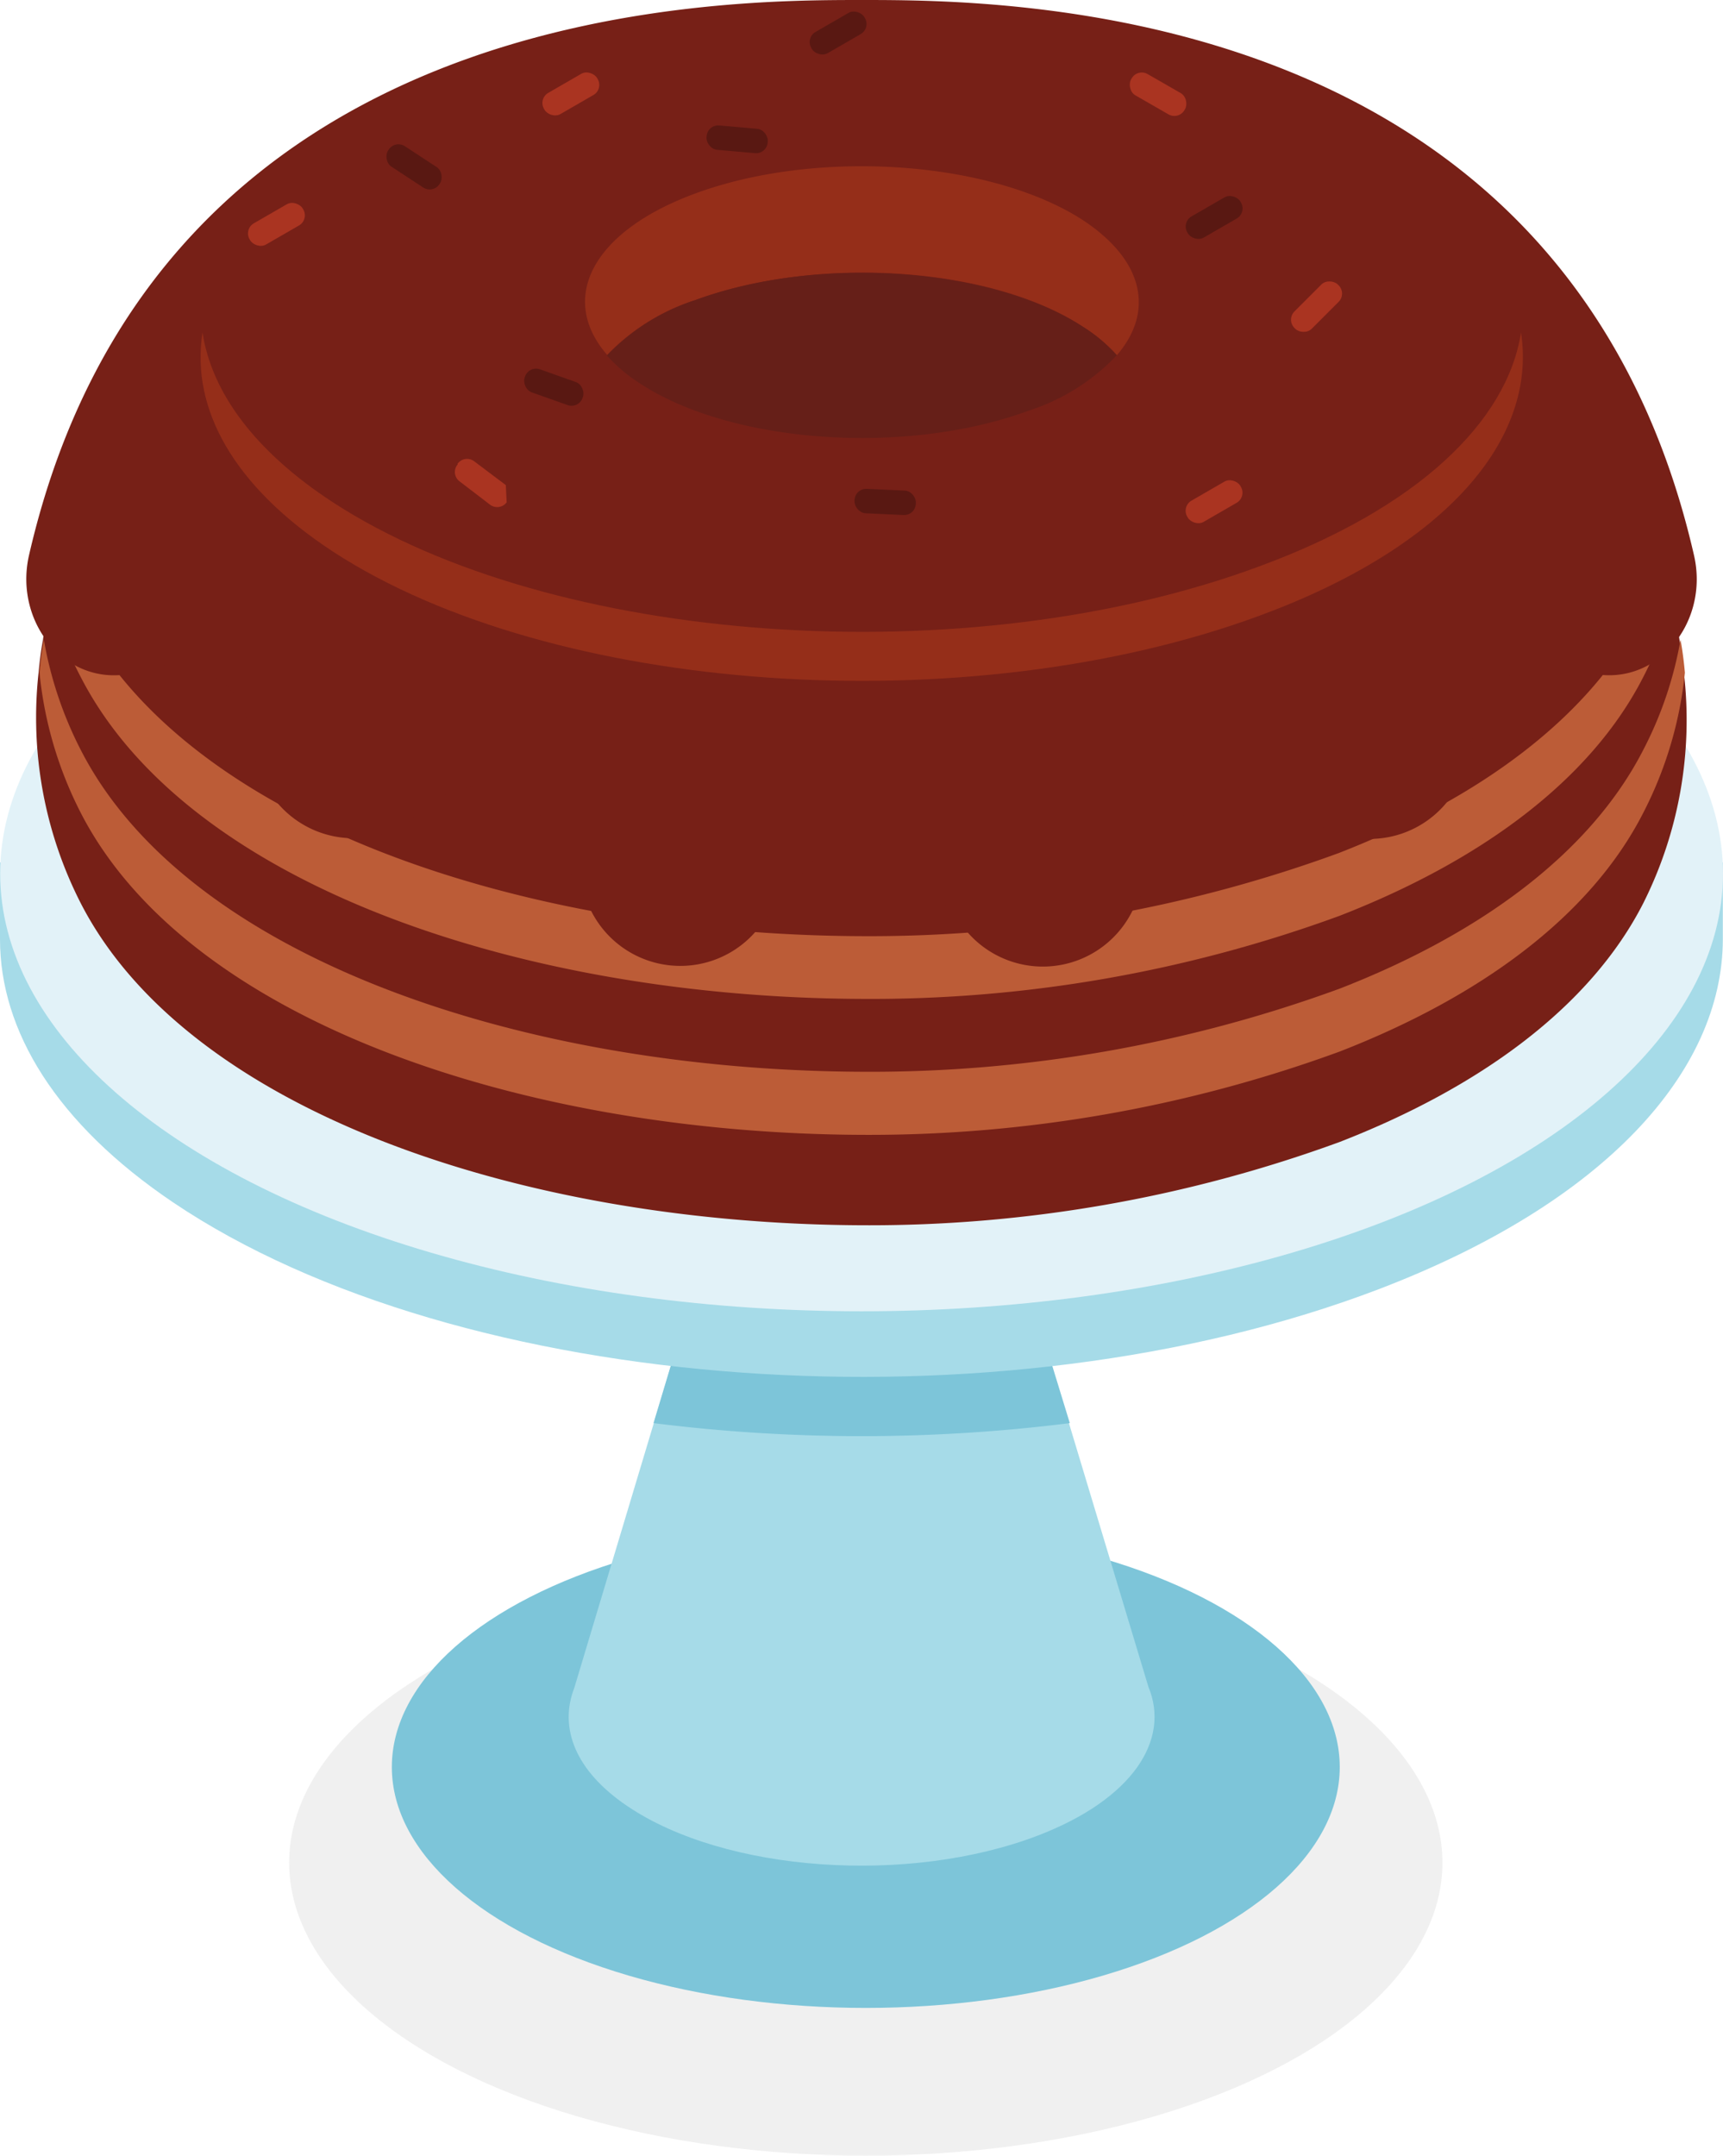
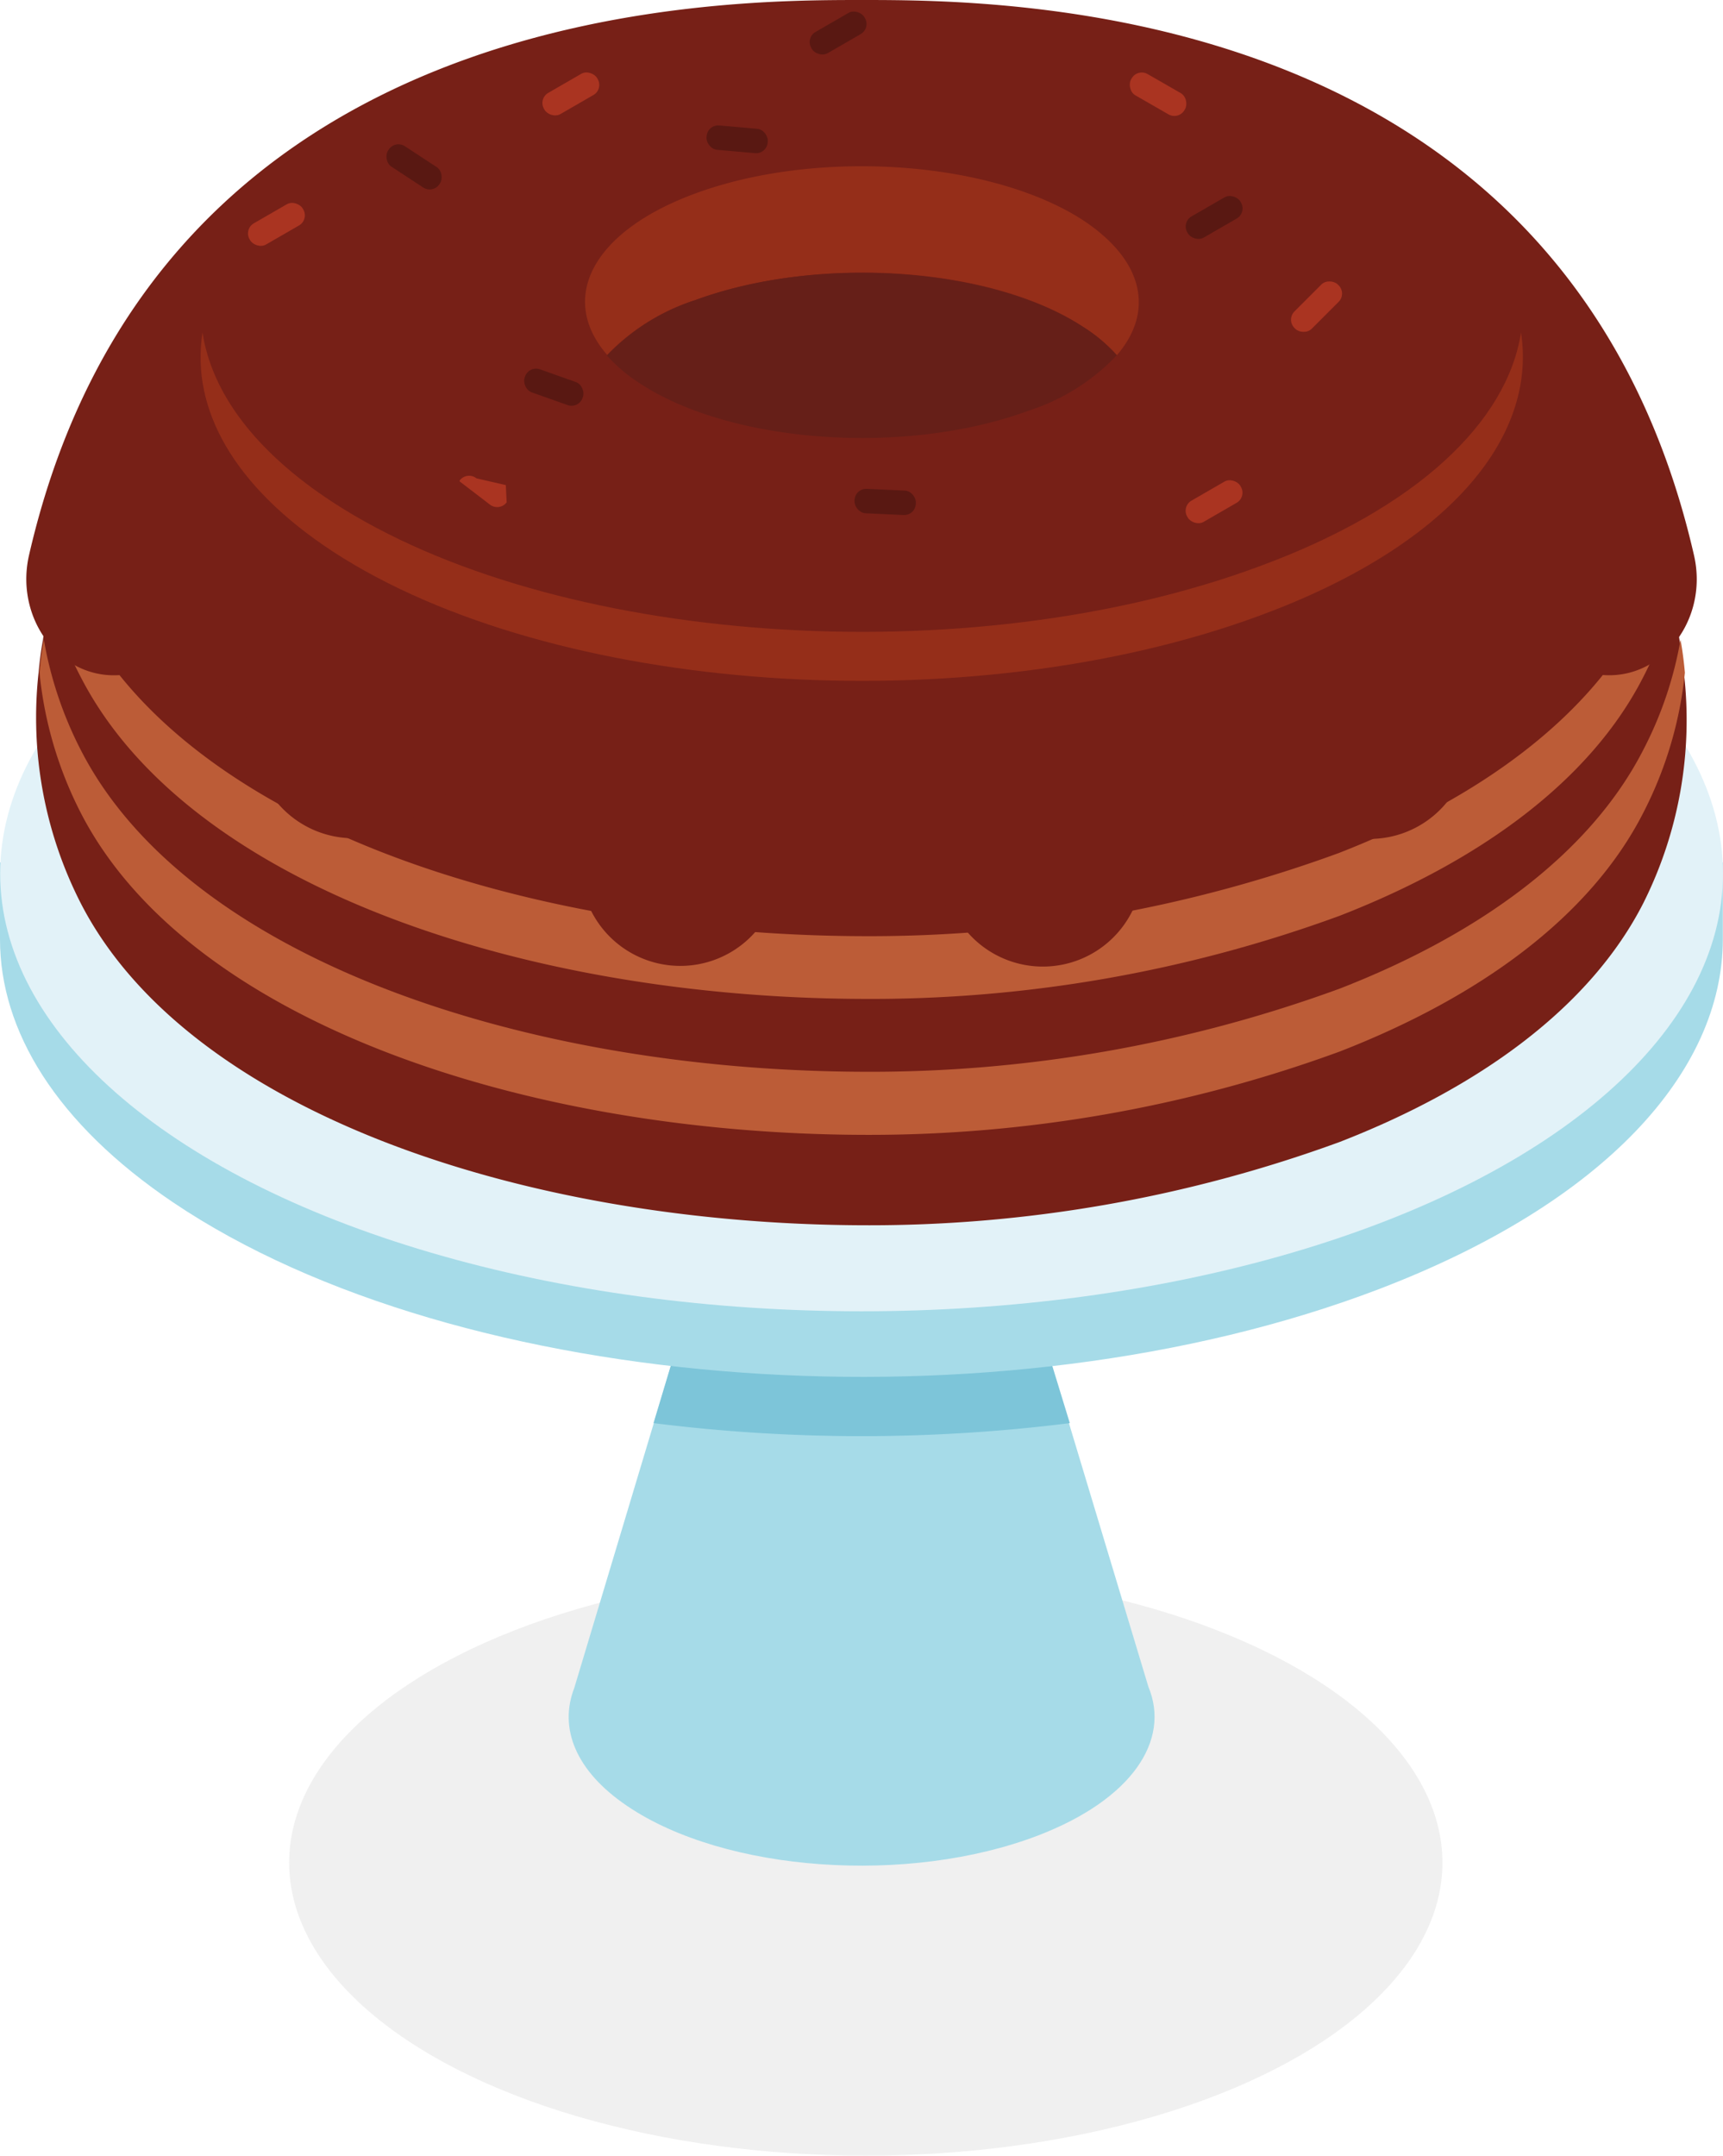
<svg xmlns="http://www.w3.org/2000/svg" viewBox="0 0 102.19 127.81">
  <defs>
    <style>.cls-1{isolation:isolate;}.cls-2{opacity:0.06;mix-blend-mode:multiply;}.cls-3{fill:#7dc5d9;}.cls-4{fill:#a6dbe8;}.cls-5{fill:#e2f2f8;}.cls-6{fill:#772017;}.cls-7{fill:#bc5c37;}.cls-8{fill:#952e19;}.cls-9{fill:#661f18;}.cls-10{fill:#aa3421;}.cls-11{fill:#591812;}</style>
  </defs>
  <title>pecancake2-01</title>
  <g class="cls-1">
    <g id="Layer_1" data-name="Layer 1">
      <ellipse class="cls-2" cx="51.35" cy="110.43" rx="34.2" ry="17.37" />
-       <ellipse class="cls-3" cx="51.35" cy="104.76" rx="28.11" ry="14.28" />
      <path class="cls-4" d="M61.56,108.82C53.88,111.76,43,111,37.2,107.07c-3.08-2.08-4.06-4.63-3.14-7h0l4.72-15.71L41.58,75h19l2.83,9.41L68.11,100C69.44,103.19,67.12,106.69,61.56,108.82Z" />
      <path class="cls-3" d="M63.45,84.37a99,99,0,0,1-24.69,0L41.58,75h19Z" />
      <path class="cls-4" d="M102.18,51.13h-.8c-1.35-3.89-4.47-7.68-9.46-11.05-17-11.46-49-13.76-71.54-5.14C9.63,39,3,44.89.81,51.13H0v4.55c0,5.43,3.33,10.92,10.26,15.6,17,11.45,49,13.75,71.54,5.14,13.34-5.1,20.37-12.87,20.38-20.74Z" />
      <ellipse class="cls-5" cx="51.1" cy="51.79" rx="51.09" ry="25.95" />
      <path class="cls-6" d="M97.46,53.55c-3.15,6.17-9.72,10.93-18,14.15a81.22,81.22,0,0,1-28.32,4.94h0c-20.1-.08-40-6.73-46.35-19.09A24.21,24.21,0,0,1,2.29,39.86c.06-.66.14-1.3.26-1.93h0c.05-.42.13-.84.22-1.25s.14-.7.23-1.05c.16-.68.34-1.34.54-2a55.32,55.32,0,0,1,9.89-18c.71-.87,1.24-1.47,1.5-1.74l7.71,7.3.75,4.22a78.62,78.62,0,0,1,13.26-3.14,98,98,0,0,1,14.44-1.07h0a88.75,88.75,0,0,1,27.68,4.21l.76-4.22,7.69-7.29h0c1.18,1.27,8.33,9.48,11.39,19.75.21.67.39,1.35.56,2,.06.31.13.61.19.91.1.46.18.92.25,1.38h0c.12.64.2,1.28.26,1.94h0A24.2,24.2,0,0,1,97.46,53.55Z" />
      <path class="cls-7" d="M99.93,39.88h0a23.22,23.22,0,0,1-2.47,8.31c-3.15,6.17-9.72,10.93-18,14.15a81.22,81.22,0,0,1-28.32,4.94h0c-20.1-.08-40-6.73-46.35-19.09a23.18,23.18,0,0,1-2.45-8.34c.06-.66.14-1.3.26-1.93a22.72,22.72,0,0,0,2.19,6.54c6.32,12.35,26.25,19,46.35,19.08h0a81,81,0,0,0,28.32-4.93c8.28-3.22,14.85-8,18-14.15a22.42,22.42,0,0,0,2.21-6.53C99.79,38.58,99.87,39.22,99.93,39.88Z" />
      <path class="cls-7" d="M99.23,35.64a23.86,23.86,0,0,1-1.77,4.5c-3.15,6.17-9.72,10.93-18,14.15a80.76,80.76,0,0,1-28.32,4.93h0c-20.1-.07-40-6.72-46.35-19.08A22.61,22.61,0,0,1,3,35.62c.16-.68.34-1.34.54-2a20.51,20.51,0,0,0,1.2,2.8c6.32,12.35,26.25,19,46.35,19.08h0a81,81,0,0,0,28.32-4.93c8.28-3.23,14.85-8,18-14.15a20.59,20.59,0,0,0,1.21-2.8C98.88,34.28,99.06,35,99.23,35.64Z" />
      <path class="cls-6" d="M100.47,32.92C92.92,0,59.64,0,51.11,0l0,.08V0C42.55,0,9.28,0,1.72,32.92c-.93,4.08,2.33,8,6.37,6.94.2-.06.41-.12.62-.2a4.59,4.59,0,0,1,1.58-.29,4.51,4.51,0,0,1,4.39,3.49l.53,2.26a5.91,5.91,0,0,0,9.45,3.28l1-.77a4.51,4.51,0,0,1,6.82,1.45l2.62,5a5.92,5.92,0,0,0,9.89.94l2.69-3.39A4.48,4.48,0,0,1,51.08,50V49.9l0,.06a4.46,4.46,0,0,1,3.44,1.71l2.69,3.39a5.92,5.92,0,0,0,9.89-.94l2.62-5a4.51,4.51,0,0,1,6.82-1.45l1,.77A5.91,5.91,0,0,0,87,45.12l.53-2.26a4.51,4.51,0,0,1,4.39-3.49,4.59,4.59,0,0,1,1.58.29c.21.08.42.14.62.2C98.14,40.91,101.41,37,100.47,32.92Z" />
      <path class="cls-8" d="M74.68,33.58C57.37,40,32.79,38.26,19.76,29.79c-4.68-3.05-7.21-6.55-7.75-10.08-.7,4.48,1.79,9.1,7.75,13,13,8.47,37.61,10.17,54.92,3.8,11.1-4.08,16.5-10.49,15.53-16.8C89.39,25,84.07,30.13,74.68,33.58Z" />
      <path class="cls-8" d="M41.24,17.79c7.26-2.67,17.56-2,23,1.59a9.35,9.35,0,0,1,2,1.68c2.2-2.55,1.66-5.58-2-8-5.45-3.54-15.75-4.26-23-1.59-6.17,2.27-8.12,6.25-5.23,9.57A12.57,12.57,0,0,1,41.24,17.79Z" />
      <path class="cls-9" d="M38,22.76c5.45,3.55,15.75,4.26,23,1.59a12.48,12.48,0,0,0,5.24-3.29,9.35,9.35,0,0,0-2-1.68c-5.45-3.55-15.75-4.26-23-1.59A12.57,12.57,0,0,0,36,21.08,9.43,9.43,0,0,0,38,22.76Z" />
      <rect class="cls-10" x="76.27" y="17.46" width="3.64" height="1.45" rx="0.69" ry="0.69" transform="translate(146.16 -24.18) rotate(135)" />
      <rect class="cls-11" x="22.75" y="9.17" width="3.64" height="1.45" rx="0.69" ry="0.69" transform="translate(39.68 31.64) rotate(-146.75)" />
      <rect class="cls-11" x="50.68" y="29.02" width="3.64" height="1.45" rx="0.69" ry="0.69" transform="translate(103.58 61.88) rotate(-177.37)" />
      <rect class="cls-10" x="32.04" y="4.84" width="3.64" height="1.45" rx="0.69" ry="0.69" transform="translate(1.75 17.68) rotate(-30)" />
      <rect class="cls-11" x="41.9" y="7.54" width="3.64" height="1.45" rx="0.69" ry="0.69" transform="translate(0.9 -3.83) rotate(5.06)" />
      <rect class="cls-11" x="31.03" y="22.23" width="3.64" height="1.45" rx="0.69" ry="0.69" transform="translate(9.56 -9.66) rotate(19.53)" />
-       <path class="cls-10" d="M30.05,29.78a.7.7,0,0,1-1,.13l-1.79-1.37a.69.69,0,0,1-.12-1l0-.05a.7.7,0,0,1,1-.13L30,28.76" />
+       <path class="cls-10" d="M30.05,29.78a.7.7,0,0,1-1,.13l-1.79-1.37l0-.05a.7.7,0,0,1,1-.13L30,28.76" />
      <rect class="cls-11" x="70.19" y="12.17" width="3.64" height="1.45" rx="0.69" ry="0.69" transform="translate(3.2 37.73) rotate(-30)" />
      <rect class="cls-10" x="70.19" y="29.02" width="3.64" height="1.45" rx="0.69" ry="0.69" transform="translate(-5.23 39.99) rotate(-30)" />
      <rect class="cls-10" x="66.59" y="4.84" width="3.64" height="1.45" rx="0.69" ry="0.69" transform="matrix(0.87, 0.5, -0.5, 0.87, 11.95, -33.46)" />
      <rect class="cls-10" x="14.58" y="12.58" width="3.64" height="1.45" rx="0.69" ry="0.69" transform="translate(-4.46 9.98) rotate(-30)" />
      <rect class="cls-11" x="47.89" y="1.23" width="3.64" height="1.45" rx="0.69" ry="0.69" transform="translate(5.68 25.12) rotate(-30)" />
    </g>
  </g>
</svg>